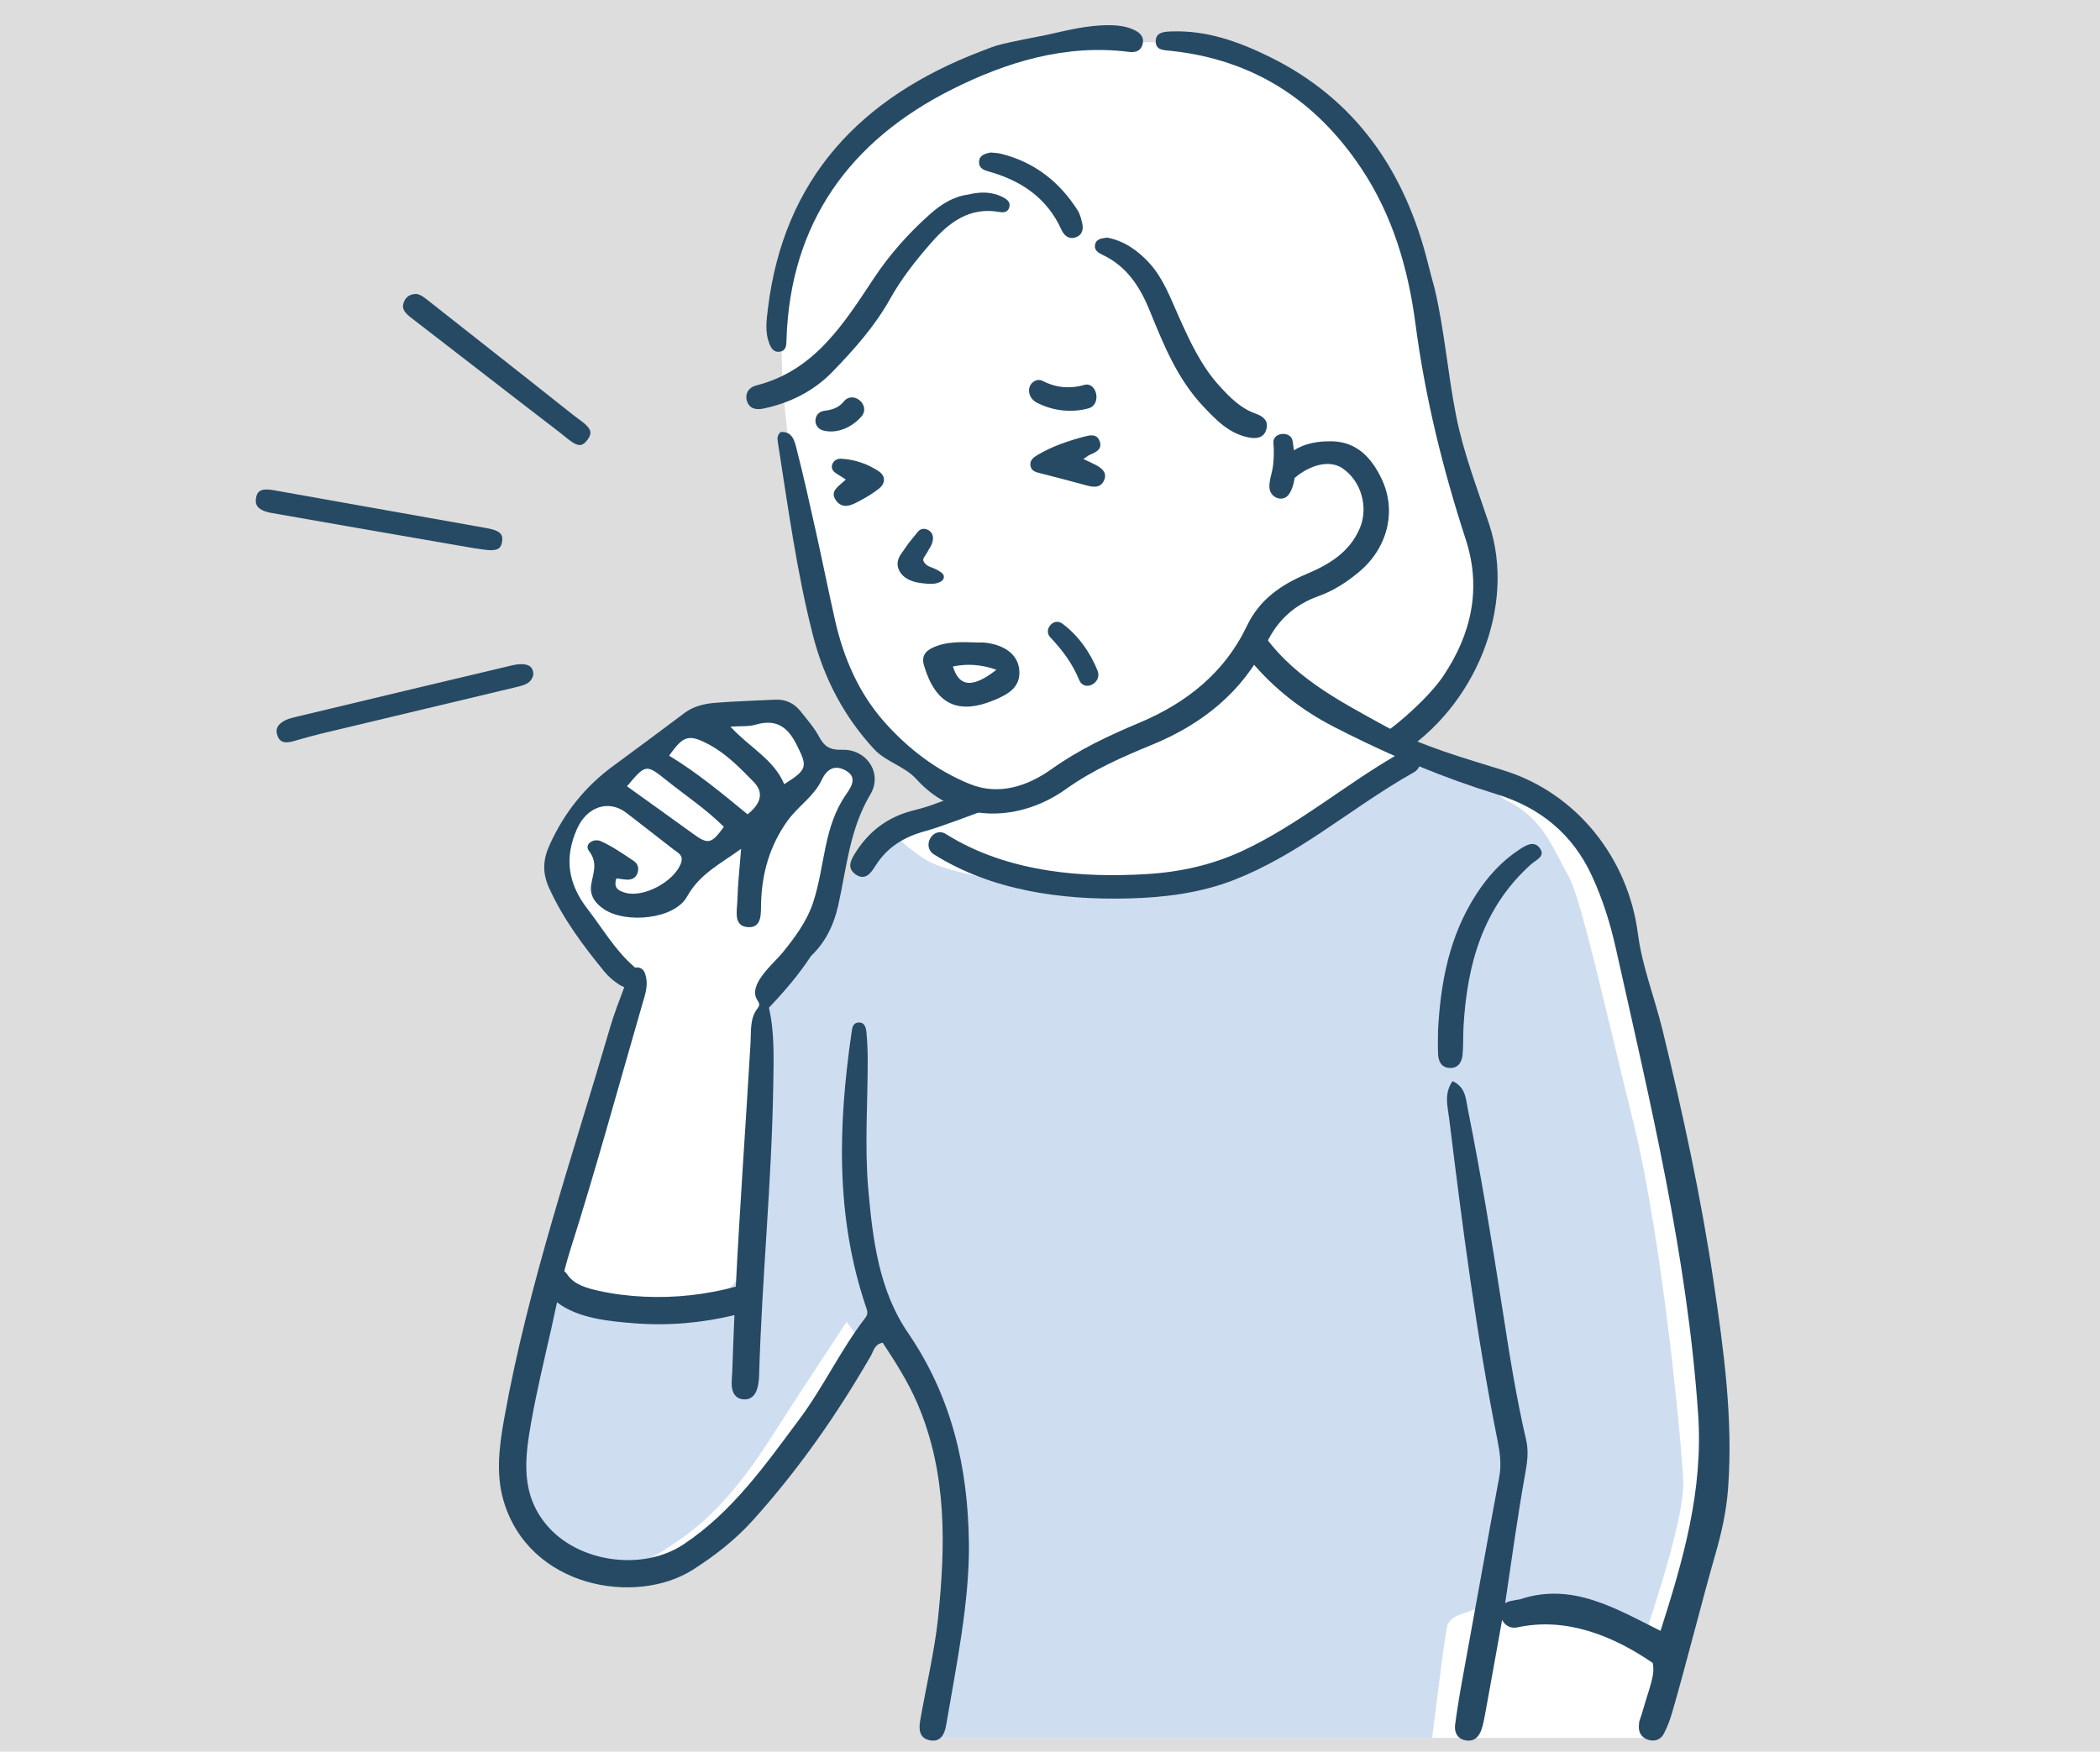
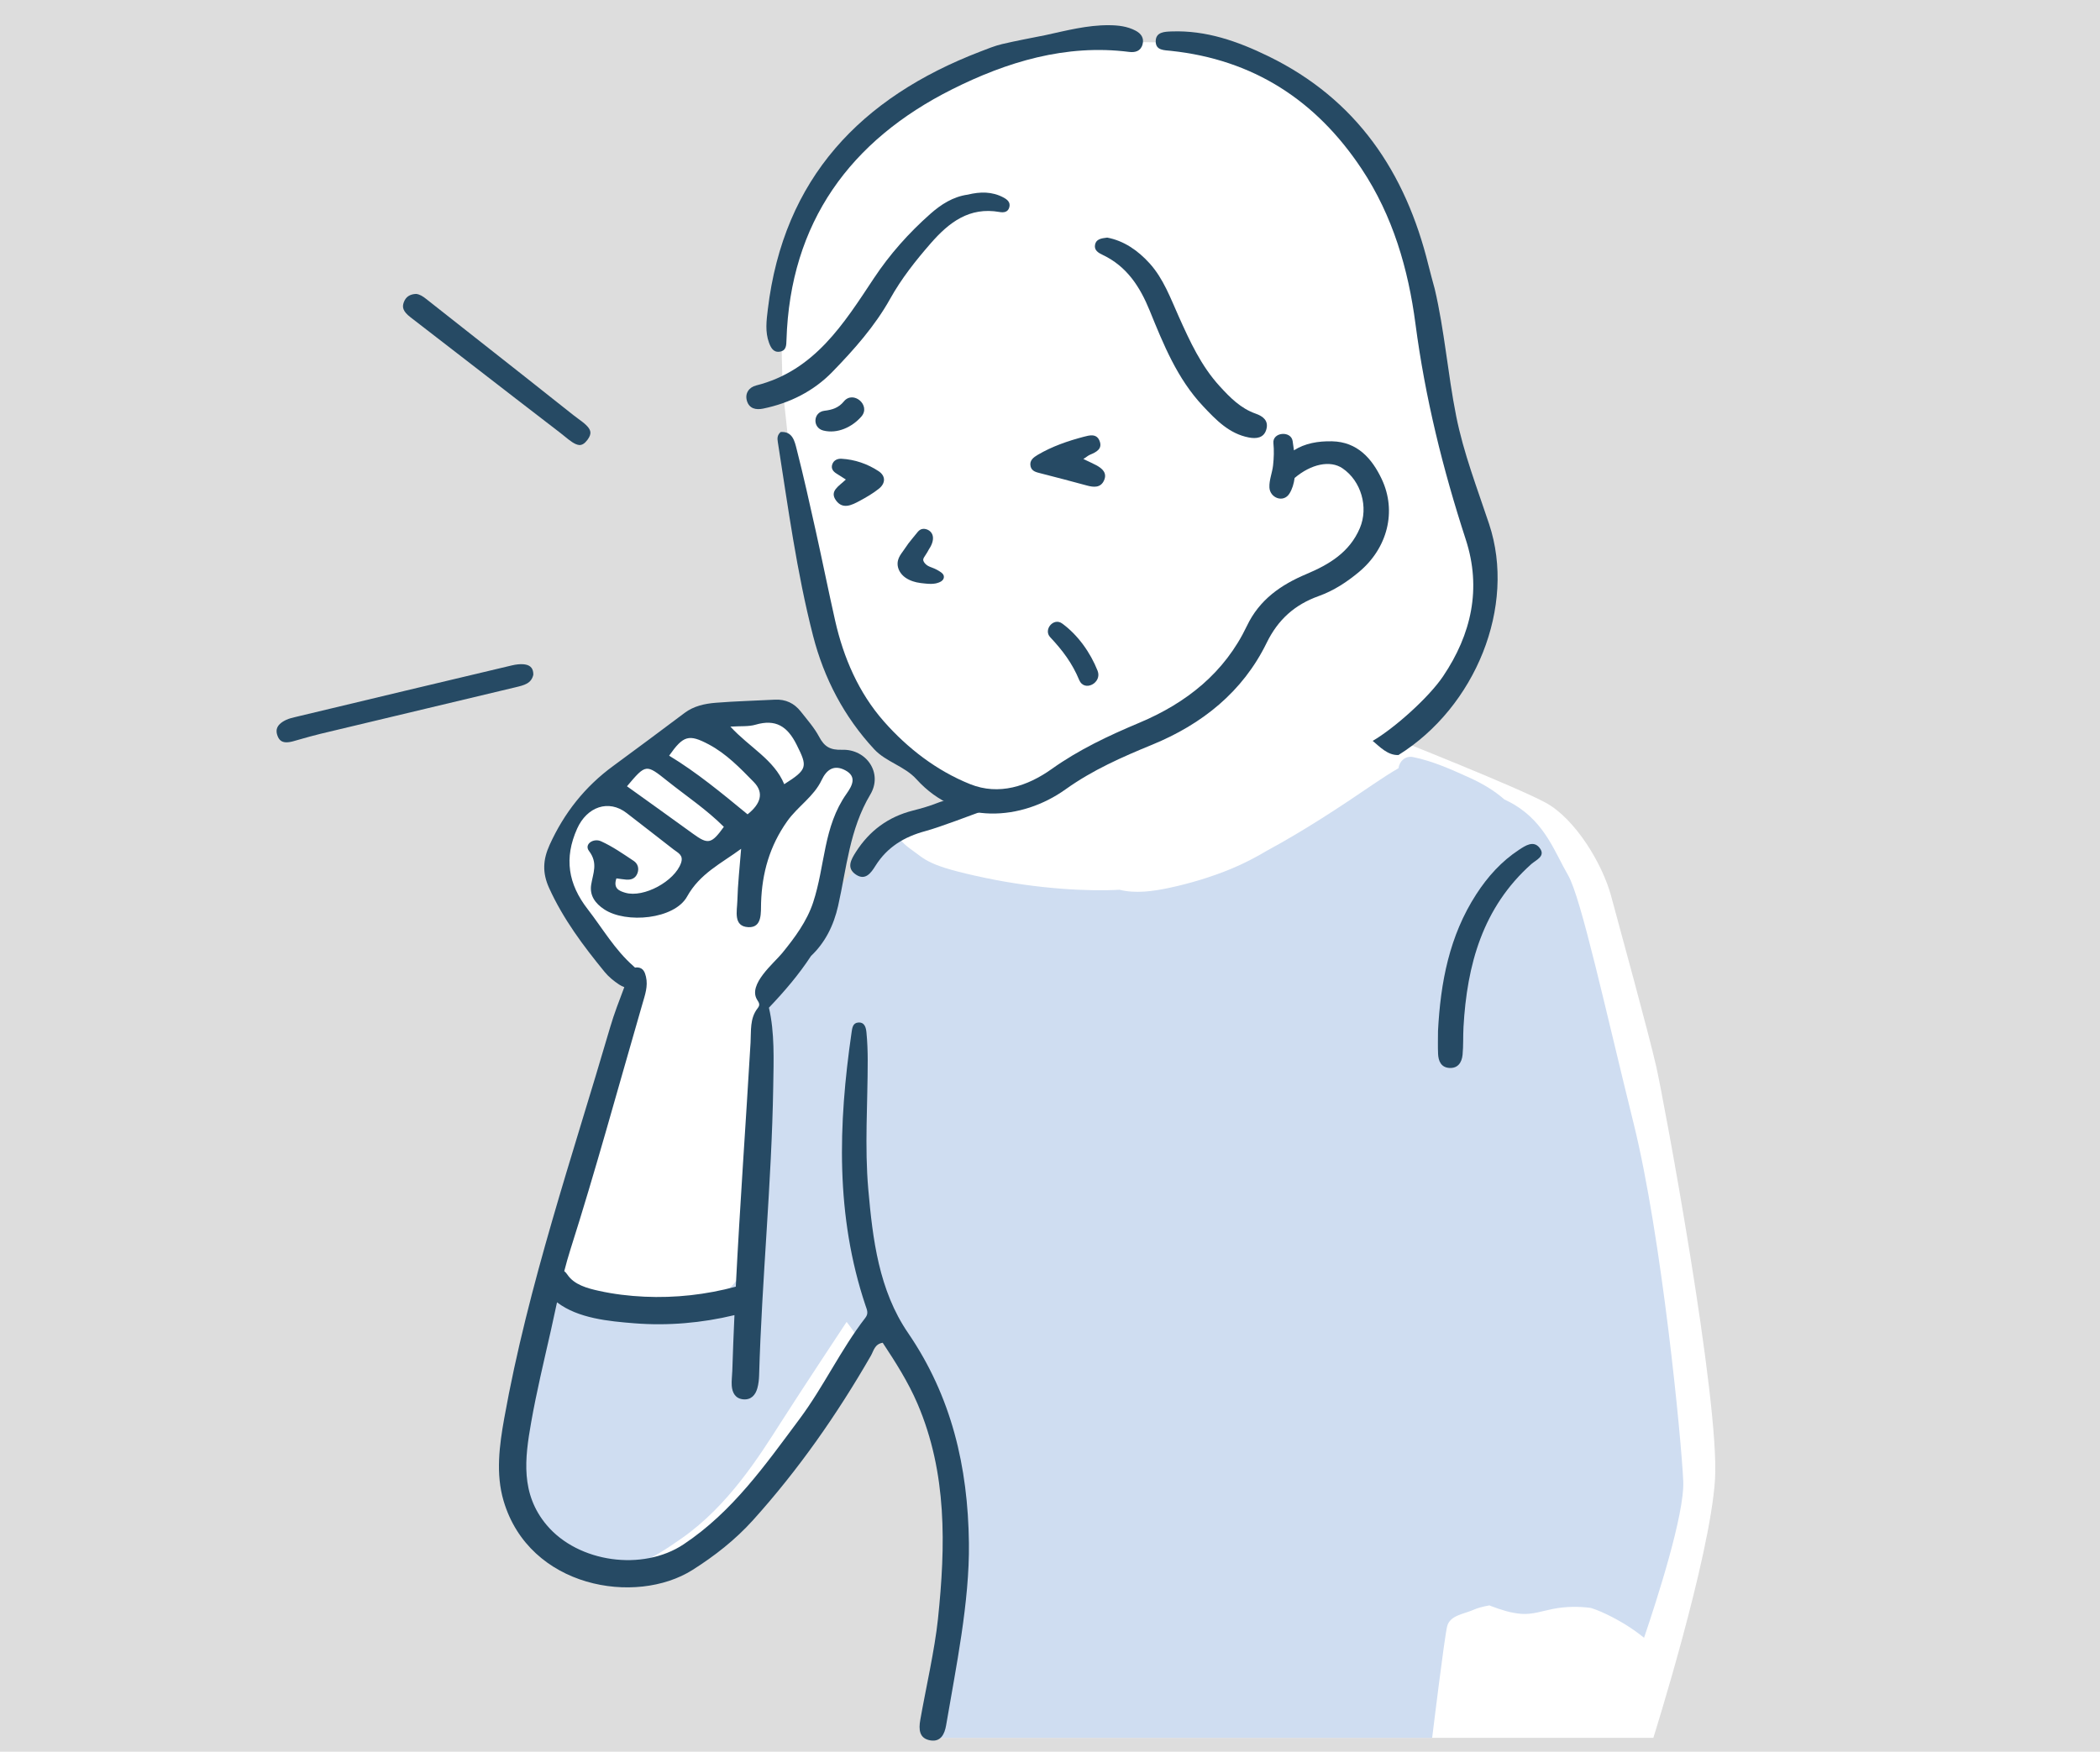
<svg xmlns="http://www.w3.org/2000/svg" version="1.1" id="レイヤー_1" x="0px" y="0px" width="479.478px" height="400px" viewBox="0 0 479.478 400" style="enable-background:new 0 0 479.478 400;" xml:space="preserve">
  <style type="text/css">
	.st0{fill:#DDDDDD;}
	.st1{fill:#FFFFFF;}
	.st2{fill:#CFDDF1;}
	.st3{fill:#264A64;}
</style>
  <rect x="-12.739" y="-9.957" class="st0" width="499.826" height="421.043" />
  <g>
    <path id="白" class="st1" d="M257.614,9.576c0,0-9.632-1.491-23.621,2.523c-13.989,4.013-23.736,8.371-29.354,12.957   c-5.619,4.587-16.168,14.792-18.232,18.69c-2.064,3.899-6.421,14.333-7.453,20.066c-1.032,5.733-0.229,24.997-0.229,24.997   s1.835,18.117,2.637,22.36c0.803,4.243,5.275,29.813,6.307,32.794s3.784,10.205,6.88,16.397   c3.096,6.192,9.403,11.925,14.677,14.906c5.275,2.981,8.371,4.472,9.173,6.192c0.803,1.72,2.637,1.491-1.261,3.784   c-3.899,2.293-9.862,3.013-14.105,6.911c-4.243,3.899-12.554,12.317-12.554,12.317s0.745-12.922,2.809-16.935   c2.064-4.013,5.848-6.421,3.325-10.205c-2.523-3.784-4.357-4.816-7.453-4.587c-3.096,0.229-4.701-0.229-7.109-5.045   c-2.408-4.816-5.963-8.141-10.779-6.421s-12.728,3.211-16.168,5.733c-3.44,2.523-8.715,5.733-13.531,9.976   c-4.816,4.243-7.912,5.504-10.549,9.173c-2.637,3.669-4.357,7.339-4.701,9.976c-0.344,2.637-1.376,4.701,3.669,11.352   c5.045,6.651,7.568,11.123,10.664,13.53c3.096,2.408,4.701,1.491,4.587,4.472c-0.115,2.981-20.64,69.258-20.64,69.258   s-7.912,31.418-7.797,38.413c0.115,6.995,0.229,11.237,3.784,15.709c3.555,4.472,5.389,7.339,9.976,8.944   c4.587,1.605,17.429,2.523,21.213,1.147s13.53-7.109,19.264-13.989c5.733-6.88,17.658-23.277,22.016-31.074   c4.357-7.797,9.403-10.893,9.403-10.893s5.275,8.141,6.651,10.32c1.376,2.179,5.504,13.416,7.224,21.213   c1.72,7.797,2.408,22.474,0.229,37.266c-2.179,14.792-3.662,25.043-3.662,25.043h164.593c0,0,12.947-41.05,14.076-58.978   s-11.717-86.819-13.411-94.301c-1.694-7.482-8.329-31.622-10.305-38.963c-1.976-7.341-8.188-17.646-14.964-21.317   c-6.776-3.67-34.586-14.682-34.586-14.682s8.329-5.788,12.141-10.447c3.812-4.659,8.047-11.858,8.752-19.481   c0.706-7.623,0-16.234-3.953-26.257c-3.953-10.023-5.647-17.223-6.776-24.563c-1.129-7.341-4.659-31.481-11.717-44.468   c-7.058-12.988-18.352-24.281-25.128-27.387s-19.622-6.211-19.622-6.211L257.614,9.576z" />
    <path id="塗り" class="st2" d="M384.324,338.228c-0.428-9.626-4.92-55.83-11.337-81.713   c-6.417-25.883-11.979-51.552-14.974-56.686c-2.995-5.134-5.134-11.765-12.193-16.043c-0.643-0.39-1.436-0.803-2.338-1.231   c-2.36-2.068-5.063-3.655-7.942-4.958c-4.155-1.881-8.39-3.8-12.88-4.713c-1.887-0.384-3.17,1.06-3.349,2.532   c-1.915,1.13-3.791,2.33-5.647,3.598c-7.842,5.355-15.964,10.688-24.351,15.221c-2.623,1.564-5.338,2.975-8.202,4.161   c-4.518,1.87-9.45,3.356-14.239,4.369c-3.705,0.784-7.663,1.318-11.253,0.413c-6.968,0.408-18.543-0.168-30.657-2.708   c-13.262-2.781-13.476-4.064-17.113-6.631c-1.522-1.074-2.551-2.296-3.24-3.356c-2.206,1.803-4.413,3.608-6.53,5.514   c-3.805,3.426-7.424,7.239-9.438,11.361c-2.455,7.443-7.891,13.528-13.458,19.172c-0.015,0.18-0.034,0.36-0.061,0.54   c-0.152,1.033-0.272,2.098-0.372,3.181c-0.627,0.426-1.076,1.128-1.102,2.106c-0.302,11.322-0.643,22.642-1.011,33.962   c0.399,4.035-0.301,8.169-1.134,12.113c-0.04,0.214-0.079,0.428-0.119,0.642c-0.006,0.058-0.013,0.118-0.021,0.19   c-0.065,0.795-0.137,1.59-0.204,2.385c-0.145,1.732-0.317,3.47-0.621,5.183c-1.069,6.015-5.56,9.595-11.191,11.238   c-4.601,1.343-9.618,1.601-14.39,1.513c-6.554-0.121-13.615-0.684-19.049-4.73c-0.929,3.528-1.862,7.057-2.847,10.576   c-2.717,9.699-5.254,19.589-5.328,29.725c-0.03,4.122,0.387,8.379,2.344,12.008c2.879,5.336,8.595,8.471,14.226,10.722   c8.52,1.934,14.558-1.853,21.353-6.609c10.695-7.487,17.754-18.824,22.674-26.525c4.92-7.701,14.974-22.888,14.974-22.888   s1.253,1.592,3.072,4.274c0.185-0.139,0.379-0.272,0.589-0.395c1.577-0.923,3.819-0.988,5.58-0.19   c1.314,0.422,2.478,1.282,3.159,2.539c4.253,7.842,8.774,15.849,10.619,24.668c1.289,6.162,1.474,12.388,1.455,18.631   c1.614,14.42-1.6,29.26-5.029,45.456h114.247c0,0,2.781-22.895,3.423-25.462c0.642-2.567,3.85-2.781,6.203-3.85   c0.686-0.312,1.919-0.659,3.457-0.938c0.107,0.055,0.218,0.107,0.338,0.151c2.278,0.851,4.558,1.616,7,1.79   c2.473,0.176,4.763-0.663,7.153-1.13c2.872-0.561,5.789-0.607,8.659-0.23c0.815,0.262,1.603,0.556,2.35,0.886   c3.498,1.543,6.822,3.526,9.797,5.923C378.224,365.607,384.657,345.736,384.324,338.228z" />
    <g id="アウトライン">
      <g>
-         <path class="st3" d="M391.245,292.627c-2.87-19.301-7.022-38.413-11.644-57.393c-1.794-7.368-4.668-14.566-5.631-22.024     c-2.226-17.225-13.9-31.992-30.41-37.214c-9.239-2.922-18.637-5.411-27.225-10.138c-10.799-5.944-21.814-11.559-28.804-22.392     c-0.717,2.077-1.747,4.109-3.011,5.99c0.332,0.534,0.717,1.047,1.135,1.547c5.264,6.288,11.593,11.208,18.888,14.964     c4.593,2.364,9.236,4.596,13.942,6.674c-11.772,6.879-22.316,15.827-34.715,21.621c-6.953,3.249-14.328,4.883-21.971,5.341     c-7.449,0.446-15.049,0.333-22.432-0.821c-8.276-1.293-16.267-3.849-23.388-8.319c-2.945-1.848-5.652,2.811-2.719,4.652     c13.146,8.252,29.024,10.426,44.285,10.051c8.291-0.204,16.538-1.222,24.302-4.261c6.941-2.717,13.337-6.523,19.534-10.63     c7.112-4.713,14.015-9.749,21.465-13.931c0.623-0.35,0.999-0.825,1.182-1.344c5.784,2.375,11.669,4.512,17.683,6.362     c9.814,3.02,17.291,8.997,21.727,18.579c2.478,5.353,4.212,10.861,5.49,16.597c7.841,35.189,16.319,70.206,18.796,106.41     c1.188,17.361-3.369,33.159-8.586,49.465c-10.211-5.069-20.184-11.193-32.063-7.206c-0.751,0.115-1.503,0.252-2.255,0.416     c-0.466,0.102-0.85,0.278-1.163,0.505c1.508-10.038,2.802-19.711,4.532-29.303c0.497-2.757,0.898-5.31,0.256-8.049     c-2.327-9.939-3.879-20.026-5.447-30.101c-2.372-15.243-4.864-30.463-7.897-45.589c-0.44-2.196-0.444-4.803-3.45-6.21     c-2.009,2.868-1.114,5.789-0.784,8.471c3.028,24.565,6.165,49.117,11.015,73.408c0.565,2.828,0.969,5.622,0.431,8.507     c-2.44,13.085-5.863,32.224-8.258,45.317c-0.671,3.669-1.323,7.498-1.813,11.194c-0.23,1.738,0.423,3.293,2.392,3.652     c1.927,0.351,3.046-0.803,3.627-2.486c0.363-1.052,0.596-2.309,0.803-3.406c0.983-5.211,2.81-15.644,3.903-21.621     c0.592,1.191,1.843,2.067,3.503,1.705c11.071-2.415,21.86,1.924,30.879,8.121c0.185,0.871,0.198,1.813,0.032,2.785     c-0.402,2.353-1.308,4.631-1.949,6.929c-0.35,1.254-0.739,2.481-1.163,3.695c-0.036,0.34-0.062,0.679-0.082,1.011     c-0.091,1.505,0.667,2.67,2.146,3.139c1.488,0.472,2.835-0.057,3.539-1.361c0.817-1.514,1.414-3.175,1.902-4.833     c2.812-9.546,7.151-26.743,9.916-36.302c1.421-4.912,2.504-9.908,2.875-15.005C395.721,323.925,393.562,308.204,391.245,292.627z     " />
        <path class="st3" d="M198.252,271.611c-0.863-9.757-0.126-19.653-0.134-29.488c-0.002-2.112-0.08-4.233-0.285-6.333     c-0.105-1.076-0.374-2.409-1.887-2.292c-1.252,0.097-1.37,1.278-1.513,2.263c-3.057,21.004-3.693,41.887,3.191,62.383     c0.313,0.932,0.749,1.752-0.036,2.769c-5.638,7.299-9.532,15.741-15.036,23.123c-7.806,10.469-15.305,21.203-26.475,28.622     c-9.356,6.214-24.038,4.151-31.23-4.37c-6.058-7.177-5.012-15.295-3.582-23.43c1.248-7.102,2.952-14.126,4.541-21.165     c0.474-2.1,0.919-4.204,1.375-6.305c4.801,3.68,11.862,4.33,17.662,4.791c7.648,0.608,15.392-0.065,22.849-1.863     c-0.192,4.256-0.36,8.511-0.493,12.766c-0.035,1.118-0.205,2.242-0.125,3.35c0.118,1.617,0.832,2.949,2.63,3.111     c1.766,0.159,2.773-0.952,3.213-2.526c0.264-0.945,0.377-1.955,0.405-2.94c0.627-22.003,2.869-43.927,3.224-65.943     c0.1-6.176,0.343-12.36-0.983-18.022c3.619-3.799,6.884-7.635,9.609-11.812c3.223-3.047,5.178-6.96,6.193-11.461     c1.941-8.605,2.598-17.447,7.346-25.406c2.916-4.887-0.869-10.402-6.43-10.219c-2.711,0.089-4.042-0.685-5.246-2.951     c-1.107-2.085-2.729-3.907-4.202-5.784c-1.483-1.89-3.447-2.836-5.9-2.707c-4.504,0.238-9.017,0.344-13.511,0.707     c-2.504,0.202-4.991,0.731-7.105,2.311c-5.419,4.051-10.827,8.116-16.291,12.105c-6.467,4.721-11.214,10.73-14.532,18.03     c-1.557,3.425-1.682,6.407-0.118,9.852c3.219,7.093,7.814,13.224,12.691,19.184c0.908,1.11,2.084,2.059,3.286,2.858     c0.386,0.256,0.788,0.462,1.191,0.598c-1.135,3.024-2.317,6.033-3.22,9.124c-8.645,29.606-18.718,58.829-24.189,89.294     c-1.128,6.282-1.969,12.733-0.158,18.876c5.874,19.923,30.205,23.974,43.141,15.789c5.052-3.196,9.753-6.866,13.801-11.356     c10.387-11.519,19.198-24.145,26.924-37.563c0.629-1.092,0.85-2.663,2.699-2.959c2.94,4.449,5.817,8.966,7.929,13.888     c6.814,15.879,6.431,32.519,4.686,49.194c-0.736,7.037-2.813,16.059-4.035,23.044c-0.376,2.149-0.286,4.241,2.311,4.677     c2.387,0.401,3.255-1.487,3.586-3.443c2.219-13.105,5.376-28.156,5.205-41.636c-0.22-17.411-3.95-33.415-13.899-47.97     C200.656,294.621,199.257,282.97,198.252,271.611z M172.492,165.492c4.622-1.352,7.288,0.358,9.388,4.552     c2.507,5.007,2.567,5.623-2.82,9.031c-2.344-5.644-7.865-8.337-12.297-13.147C169.141,165.771,170.911,165.955,172.492,165.492z      M161.814,169.983c4.03,2.132,7.173,5.406,10.294,8.596c2.426,2.48,1.536,5.022-1.421,7.375     c-5.901-4.849-11.58-9.561-17.908-13.394C156.02,167.949,157.276,167.583,161.814,169.983z M152.42,178.372     c4.32,3.445,8.941,6.52,12.852,10.442c-2.852,3.951-3.606,4.077-7.086,1.546c-4.989-3.629-10.016-7.206-15.034-10.811     C147.498,174.398,147.501,174.449,152.42,178.372z M146.122,231.179c0.187-0.646,0.374-1.292,0.559-1.939     c0.585-2.035,1.319-4.038,0.806-6.21c-0.239-1.012-0.605-1.959-1.799-2.104c-0.263-0.032-0.489-0.013-0.693,0.034     c-0.12-0.12-0.245-0.238-0.376-0.352c-4.244-3.723-7.03-8.597-10.435-12.99c-4.454-5.746-5.442-11.626-2.411-18.394     c2.232-4.985,7.188-6.772,11.331-3.543c3.557,2.772,7.138,5.514,10.686,8.298c0.984,0.772,2.341,1.263,1.698,3.104     c-1.445,4.132-8.485,7.998-12.698,6.785c-1.448-0.417-2.826-1.005-2.049-3.285c0.715,0.093,1.466,0.219,2.222,0.281     c1.16,0.095,2.117-0.267,2.568-1.425c0.443-1.136,0.087-2.228-0.831-2.84c-2.42-1.611-4.839-3.299-7.47-4.492     c-1.731-0.784-3.923,0.67-2.747,2.216c2.107,2.771,0.914,5.08,0.498,7.69c-0.4,2.508,0.936,4.289,2.968,5.636     c5.007,3.322,16.045,2.273,18.923-2.908c2.936-5.286,7.778-7.546,12.343-10.912c-0.323,4.197-0.763,8.017-0.859,11.845     c-0.059,2.333-1.006,5.904,2.534,6.05c3.202,0.132,2.809-3.389,2.881-5.596c0.222-6.792,1.951-12.917,5.952-18.58     c2.394-3.389,6.088-5.626,7.871-9.41c1.178-2.501,2.901-3.55,5.375-2.252c2.783,1.46,1.576,3.579,0.318,5.364     c-5.352,7.597-4.843,16.377-7.633,24.834c-1.423,4.313-4.206,8.051-7.042,11.536c-1.897,2.331-7.9,7.171-5.749,10.667     c0.392,0.637,0.791,1.112,0.135,1.938c-1.839,2.315-1.472,5.187-1.629,7.866c-1.086,18.56-2.43,37.143-3.37,55.726     c-6.812,1.827-13.804,2.615-20.863,2.287c-3.495-0.162-6.985-0.576-10.402-1.334c-2.605-0.578-5.64-1.371-7.204-3.729     c-0.207-0.312-0.442-0.567-0.696-0.77c0.425-1.655,0.884-3.302,1.404-4.936C135.937,267.415,140.886,249.252,146.122,231.179z" />
        <path class="st3" d="M333.939,240.851c0.202-2.099,0.093-4.227,0.211-6.337c0.796-14.202,4.365-27.25,15.468-37.184     c1.08-0.966,3.403-1.806,1.893-3.728c-1.383-1.76-3.255-0.483-4.681,0.452c-4.009,2.63-7.141,6.106-9.754,10.138     c-6.176,9.53-8.175,20.173-8.748,31.259c0,1.741-0.061,3.484,0.018,5.221c0.073,1.61,0.675,3.043,2.5,3.192     C332.874,244.029,333.769,242.607,333.939,240.851z" />
        <path class="st3" d="M195.432,194.531c-1.138,1.78-2.24,3.704,0.014,5.2c2.181,1.447,3.466-0.471,4.45-2.036     c2.679-4.262,6.549-6.601,11.336-7.896c3.55-0.96,10.55-3.69,14.251-5.007c-2.103-2.986-8.056-2.803-11.392-1.458     c-1.84,0.742-3.775,1.278-5.701,1.772C202.81,186.535,198.526,189.69,195.432,194.531z" />
      </g>
      <g>
        <path class="st3" d="M212.115,125.401c0.857-1.27,1.126-2.506,0.736-3.391c-0.308-0.695-0.979-1.158-1.803-1.24     c-0.05-0.003-0.098-0.005-0.143-0.005c-0.106,0.001-0.204,0.01-0.296,0.027c-0.616,0.109-0.95,0.524-1.193,0.825l-1.102,1.348     c-0.313,0.38-0.624,0.761-0.916,1.153c-0.24,0.321-0.463,0.649-0.701,1.003c-0.177,0.262-0.356,0.525-0.589,0.845     c-0.42,0.576-0.855,1.172-1.061,1.942c-0.303,1.129,0.028,2.339,0.911,3.32c0.929,1.033,2.311,1.522,3.306,1.749     c0.643,0.146,1.282,0.209,1.907,0.271c0,0,0.52,0.05,0.687,0.062c0.239,0.015,0.464,0.023,0.674,0.022     c0.369-0.003,0.699-0.03,1.011-0.086c0.113-0.02,0.223-0.043,0.33-0.071c1.656-0.421,1.716-1.259,1.601-1.733     c-0.133-0.424-0.512-0.694-0.923-0.955l-0.077-0.049c-0.359-0.236-0.747-0.427-1.044-0.567c-0.233-0.11-0.477-0.201-0.721-0.293     c-0.255-0.095-0.543-0.201-0.779-0.333c-0.39-0.218-0.711-0.51-0.93-0.842c-0.144-0.22-0.215-0.415-0.212-0.578     c0.007-0.31,0.27-0.696,0.502-1.037C211.587,126.351,211.876,125.865,212.115,125.401z" />
        <path class="st3" d="M242.495,142.366c-1.94-1.407-4.323,1.424-2.714,3.138c2.83,3.015,5.034,5.932,6.629,9.786     c1.163,2.81,5.291,0.656,4.193-2.127C248.977,149.041,246.103,144.982,242.495,142.366z" />
-         <path class="st3" d="M236.721,91.951c0.777,0.401,1.594,0.745,2.43,1.021c3.087,1.019,6.434,1.112,9.424,0.263     c1.324-0.376,1.783-1.596,1.77-2.612c-0.013-1.088-0.575-2.372-1.626-2.718c-0.363-0.12-0.761-0.119-1.184,0.001     c-2.585,0.733-5.105,0.705-7.492-0.083c-0.669-0.221-1.341-0.505-2-0.846c-0.095-0.049-0.191-0.089-0.287-0.121     c-0.457-0.151-0.946-0.117-1.412,0.099c-0.609,0.281-1.102,0.835-1.285,1.447C234.656,89.751,235.354,91.243,236.721,91.951z" />
        <path class="st3" d="M196.677,95.114c2.231-2.571-1.874-6.074-4.02-3.431c-1.162,1.431-2.63,1.905-4.408,2.115     c-2.617,0.308-2.79,3.874-0.28,4.513C191.183,99.129,194.579,97.532,196.677,95.114z" />
        <path class="st3" d="M252.061,109.739c0.8-1.728-0.376-2.771-1.81-3.53c-0.837-0.443-1.707-0.824-2.89-1.39     c0.721-0.473,1.083-0.798,1.509-0.976c1.475-0.613,2.94-1.357,2.161-3.225c-0.69-1.654-2.267-1.228-3.613-0.873     c-3.651,0.964-7.205,2.193-10.465,4.112c-0.982,0.578-1.953,1.291-1.65,2.627c0.261,1.15,1.31,1.348,2.305,1.604     c3.523,0.904,7.043,1.818,10.55,2.779C249.741,111.301,251.284,111.417,252.061,109.739z" />
        <path class="st3" d="M190.887,114.287c1.541,2.113,3.608,1.049,5.378,0.099c1.526-0.82,3.047-1.705,4.393-2.777     c1.568-1.249,1.601-2.93-0.076-4.029c-2.524-1.654-5.389-2.652-8.454-2.823c-0.9-0.05-1.764,0.33-2.093,1.252     c-0.342,0.958,0.156,1.646,0.985,2.152c0.632,0.386,1.251,0.794,2.11,1.341C191.514,111.05,189.323,112.142,190.887,114.287z" />
-         <path class="st3" d="M227.224,159.779c3.098-1.317,5.978-2.972,5.473-7.046c-0.409-3.301-3.36-5.551-8.069-6.015     c-3.352,0.061-7.172-0.526-10.81,0.822c-1.989,0.737-3.625,1.817-2.848,4.428C213.62,160.865,218.755,163.378,227.224,159.779z      M227.501,152.941c-5.451,4.296-8.546,3.911-9.926-0.754C220.763,151.559,223.814,151.657,227.501,152.941z" />
        <path class="st3" d="M340,119.675c-2.713-8.167-5.84-16.193-7.535-24.732c-1.91-9.621-2.642-19.419-4.884-28.966     c-0.48-1.803-0.99-3.599-1.435-5.411c-5.218-21.248-16.405-37.907-36.548-47.726c-6.988-3.406-14.192-5.951-22.097-5.661     c-1.543,0.057-3.687,0.083-3.624,2.357c0.055,1.991,1.924,1.911,3.457,2.074c18.828,1.996,33.146,11.291,43.551,26.942     c7.145,10.746,10.66,22.914,12.298,35.399c2.212,16.859,6.246,33.153,11.492,49.268c3.624,11.133,1.298,21.601-5.186,31.218     c-3.275,4.857-11.09,11.837-16.073,14.751c1.583,1.303,3.428,3.329,5.878,3.229C336.886,161.448,346.246,138.476,340,119.675z" />
        <path class="st3" d="M178.031,80.306c1.521-0.233,1.501-1.464,1.54-2.692c0.844-26.829,14.561-45.551,37.787-57.204     c12.463-6.254,25.975-10.401,40.454-8.556c1.313,0.167,2.616-0.123,3.053-1.697c0.418-1.504-0.364-2.509-1.576-3.152     c-1.893-1.003-3.972-1.238-6.097-1.252c-4.948-0.032-9.7,1.225-14.479,2.267c-3.313,0.673-6.644,1.272-9.933,2.051     c-1.691,0.4-3.323,1.077-4.953,1.703c-27.262,10.475-44.917,28.886-48.518,58.873c-0.305,2.542-0.648,5.123,0.272,7.613     C175.985,79.353,176.563,80.531,178.031,80.306z" />
        <path class="st3" d="M203.247,68.222c2.582-4.63,5.817-8.708,9.263-12.663c4.144-4.756,8.817-8.371,15.705-7.149     c0.937,0.166,1.943,0.071,2.242-1.111c0.284-1.123-0.478-1.735-1.327-2.192c-2.615-1.407-5.366-1.346-8.158-0.664     c-3.377,0.466-6.135,2.25-8.582,4.419c-4.892,4.337-9.211,9.171-12.855,14.665c-6.895,10.396-13.549,21.145-26.923,24.504     c-1.58,0.397-2.594,1.797-2.066,3.528c0.53,1.74,2.019,2.091,3.691,1.747c6.093-1.255,11.517-3.965,15.821-8.395     C195.007,79.818,199.765,74.466,203.247,68.222z" />
        <path class="st3" d="M250.022,55.884c-0.244,1.279,0.772,1.861,1.729,2.314c5.525,2.616,8.532,7.281,10.753,12.737     c3.158,7.757,6.288,15.551,12.176,21.809c2.976,3.162,5.959,6.293,10.454,7.157c1.666,0.32,3.439,0.16,4-1.844     c0.555-1.983-0.729-2.999-2.438-3.599c-3.416-1.2-5.818-3.644-8.211-6.262c-4.255-4.657-6.797-10.236-9.33-15.87     c-1.905-4.237-3.495-8.674-6.683-12.197c-2.709-2.994-5.935-5.175-9.672-5.871C251.361,54.419,250.26,54.636,250.022,55.884z" />
-         <path class="st3" d="M242.347,52.454c0.645,1.427,1.776,2.286,3.342,1.71c1.394-0.513,1.742-1.81,1.405-3.189     c-0.246-1.006-0.492-2.079-1.035-2.933c-4.153-6.535-9.867-11.015-17.454-12.916c-0.887-0.222-1.827-0.232-2.387-0.298     c-1.61,0.275-2.681,0.781-2.683,2.205c-0.003,1.431,1.116,1.82,2.313,2.158C233.213,41.275,239.084,45.24,242.347,52.454z" />
        <path class="st3" d="M315.469,109.382c-2.202-4.649-5.537-8.489-11.338-8.609c-3.22-0.067-6.211,0.469-8.695,2.063     c-0.094-0.737-0.198-1.445-0.294-2.101c-0.359-2.455-4.638-2.063-4.393,0.441c0.165,1.694,0.109,3.41-0.078,5.101     c-0.186,1.681-0.919,3.359-0.835,5.043c0.119,2.372,3.199,3.603,4.58,1.38c0.642-1.033,1.001-2.254,1.177-3.554     c3.758-3.187,8.111-4.117,10.923-2.213c4.292,2.905,5.981,8.915,3.974,13.655c-2.346,5.542-7.017,8.314-12.218,10.506     c-5.831,2.458-10.717,5.843-13.575,11.841c-5.096,10.697-13.821,17.599-24.556,22.109c-6.992,2.937-13.782,6.125-20.01,10.56     c-5.55,3.952-12.056,6.094-18.618,3.464c-7.651-3.067-14.306-8.198-19.709-14.338c-5.738-6.521-9.205-14.511-11.129-23.038     c-1.525-6.761-2.888-13.558-4.392-20.323c-1.392-6.264-2.787-12.53-4.372-18.746c-0.467-1.833-0.927-4.161-3.659-3.973     c-0.826,0.717-0.782,1.494-0.661,2.261c2.335,14.832,4.314,29.741,8.058,44.304c2.494,9.702,7.072,18.458,13.943,25.869     c2.715,2.929,6.911,3.826,9.665,6.865c9.674,10.675,24.07,9.426,34.054,2.288c6.177-4.416,12.862-7.349,19.777-10.188     c11.361-4.665,20.642-12.041,26.113-23.242c2.615-5.355,6.444-8.741,11.896-10.694c3.426-1.227,6.455-3.212,9.223-5.53     C316.777,125.175,318.974,116.782,315.469,109.382z" />
      </g>
      <g>
        <path class="st3" d="M65.158,169.499c-0.888-0.073-1.441-0.526-1.793-1.468c-0.371-0.993-0.57-2.451,1.978-3.648     c0.634-0.298,1.402-0.482,2.08-0.644l0.738-0.177c15.927-3.814,32.395-7.757,48.676-11.608c1.016-0.241,1.914-0.331,2.668-0.269     c0.144,0.012,0.287,0.029,0.427,0.054c1.264,0.222,1.865,0.988,1.837,2.341c-0.455,2.003-2.057,2.384-4.081,2.866l-0.162,0.039     c-6.58,1.573-13.161,3.141-19.742,4.709l-0.322,0.077c-8.071,1.923-16.143,3.847-24.212,5.779     c-1.636,0.392-3.256,0.854-4.823,1.3l-0.044,0.013c-0.483,0.137-0.965,0.275-1.448,0.41     C66.253,169.464,65.655,169.54,65.158,169.499z" />
-         <path class="st3" d="M111.375,125.61c-0.357-0.029-0.754-0.078-1.251-0.154c-0.243-0.037-2.143-0.312-2.143-0.312l-11.169-1.937     c-11.357-1.968-23.095-4.002-34.827-6.072c-3.878-0.684-3.648-2.468-3.538-3.326c0.205-1.589,1.077-2.172,3.009-2.013     c0.257,0.021,0.532,0.058,0.817,0.108c7.84,1.393,15.68,2.789,23.52,4.186c8.335,1.485,16.67,2.97,25.007,4.45     c1.425,0.253,2.996,0.596,3.597,1.463c0.292,0.422,0.364,1.01,0.218,1.798C114.415,124.878,114.018,125.827,111.375,125.61z" />
        <path class="st3" d="M132.236,101.621c-1.006-0.083-2.193-1.054-3.34-1.994c-0.332-0.272-0.647-0.53-0.955-0.766     c-6.769-5.192-13.601-10.478-20.209-15.591l-0.259-0.201c-4.572-3.537-9.144-7.074-13.723-10.602     c-1.83-1.41-1.95-2.366-1.551-3.451c0.453-1.231,1.379-1.852,2.833-1.899c0.816,0.107,1.471,0.516,2.259,1.138     c3.725,2.941,7.454,5.876,11.183,8.812l0.217,0.171c7.267,5.72,14.782,11.636,22.186,17.527c0.339,0.27,0.708,0.541,1.086,0.817     c1.311,0.96,2.667,1.952,2.83,3.019c0.08,0.526-0.134,1.124-0.655,1.827C133.501,101.284,132.88,101.674,132.236,101.621z" />
      </g>
    </g>
  </g>
</svg>